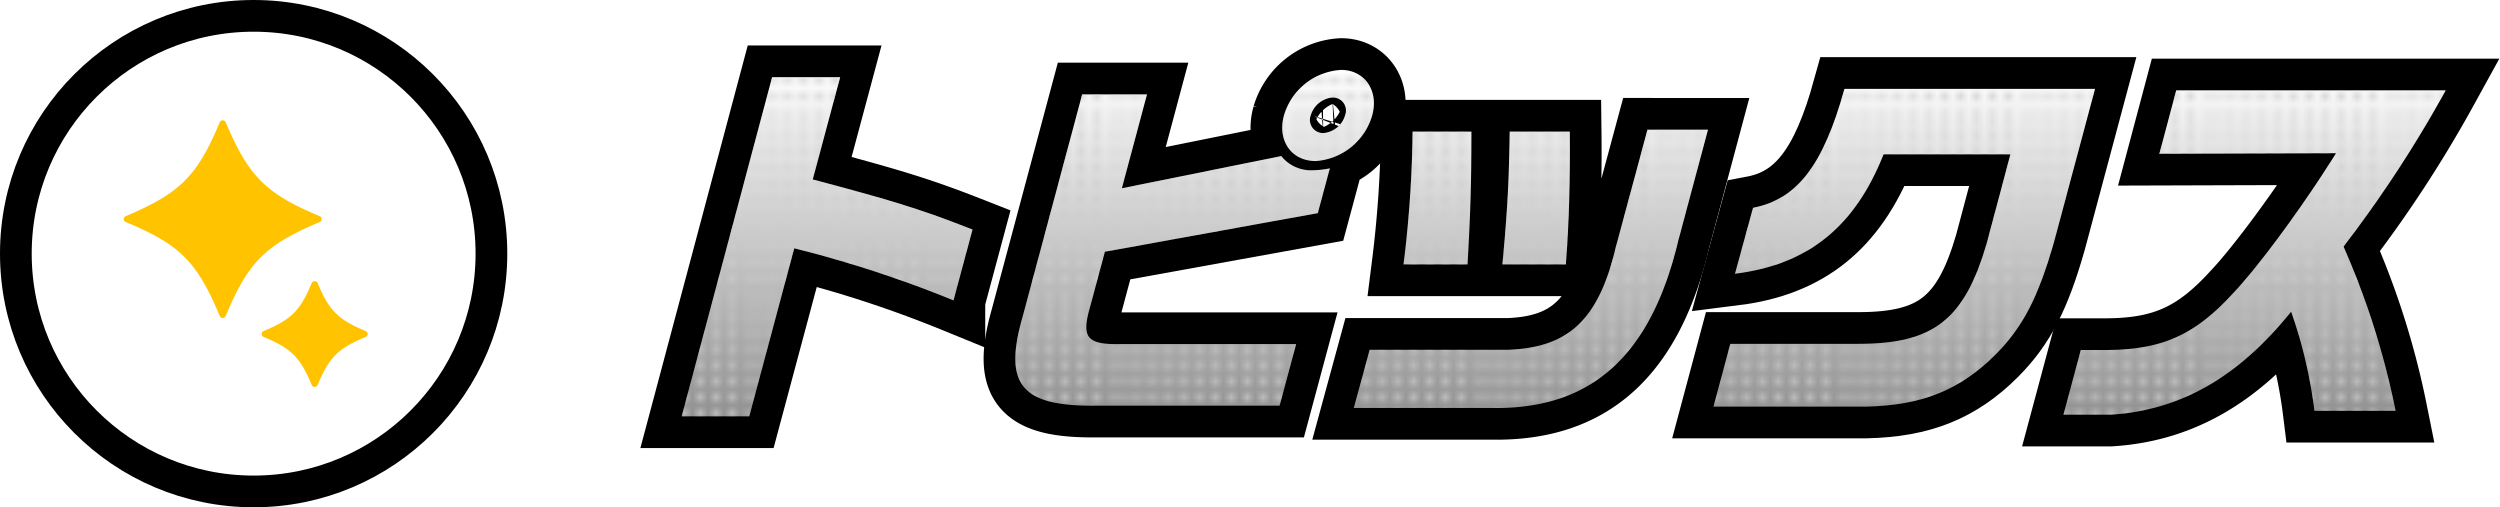
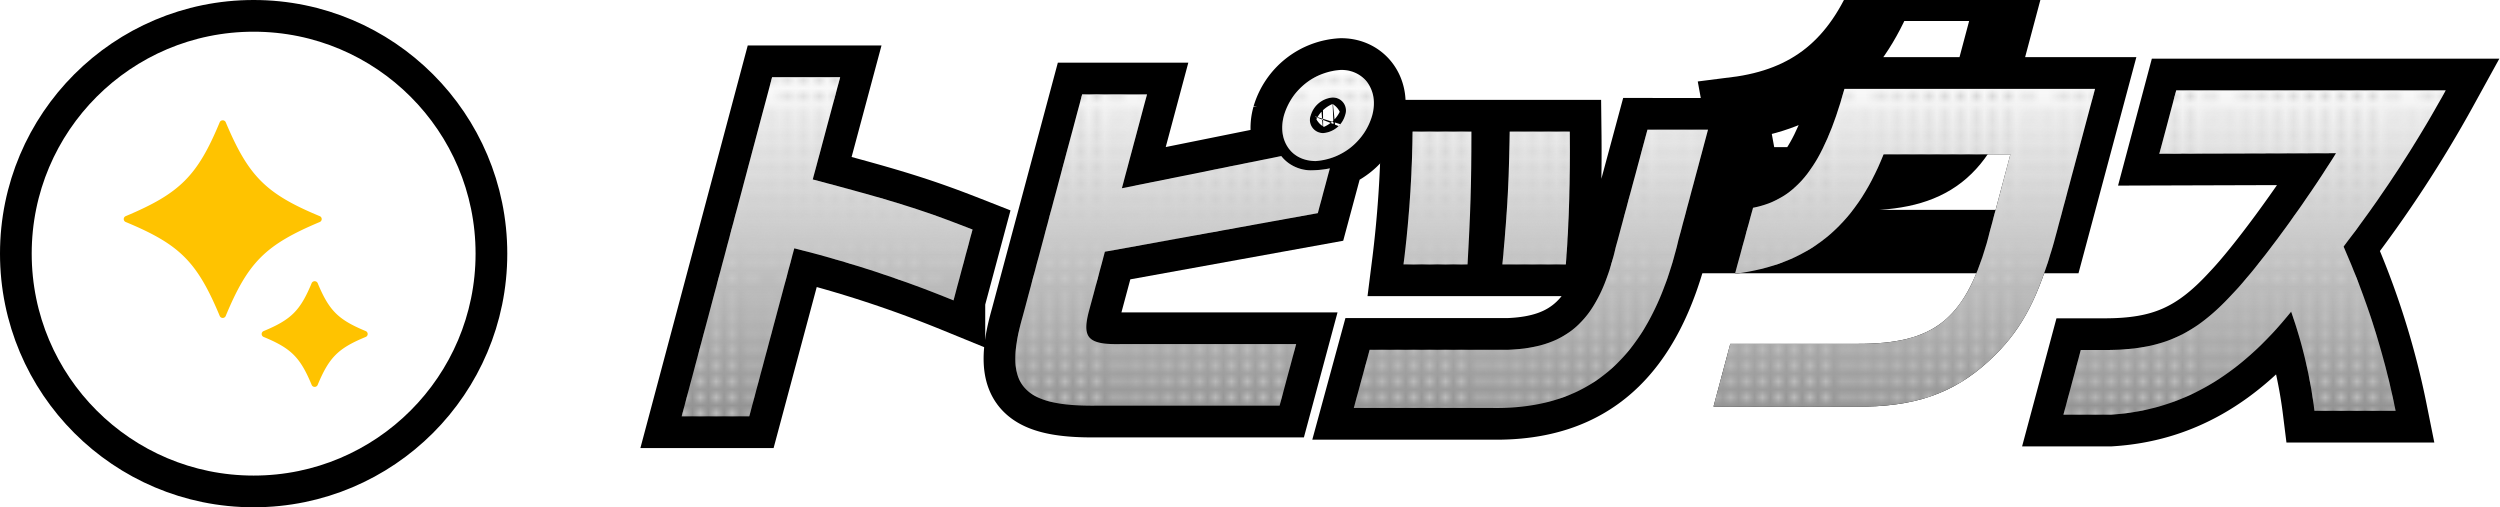
<svg xmlns="http://www.w3.org/2000/svg" viewBox="0 0 315.41 64">
  <defs>
    <style>.cls-1,.cls-3{fill:none;}.cls-2{fill:#ccc;}.cls-3,.cls-6{stroke:#000;}.cls-3{stroke-miterlimit:3;stroke-width:8px;}.cls-4{fill:url(#名称未設定グラデーション_79);}.cls-5{fill:url(#新規パターンスウォッチ_24);}.cls-6{fill:#fff;stroke-miterlimit:10;stroke-width:4px;}.cls-7{fill:#ffc300;}</style>
    <linearGradient id="名称未設定グラデーション_79" x1="197.24" y1="8.82" x2="197.24" y2="52.53" gradientUnits="userSpaceOnUse">
      <stop offset="0" stop-color="#fff" />
      <stop offset="1" stop-color="#919191" />
    </linearGradient>
    <pattern id="新規パターンスウォッチ_24" data-name="新規パターンスウォッチ 24" width="22.63" height="22.63" patternTransform="translate(300.86 -55.37)" patternUnits="userSpaceOnUse" viewBox="0 0 22.63 22.63">
      <rect class="cls-1" width="22.63" height="22.63" />
      <rect class="cls-1" width="22.63" height="22.63" />
      <path class="cls-2" d="M1,1.52A.49.49,0,1,1,1.52,1,.49.49,0,0,1,1,1.52Z" />
      <path class="cls-2" d="M1,3.58a.49.49,0,0,1-.49-.49A.5.5,0,0,1,1,2.59a.5.5,0,0,1,.49.5A.49.49,0,0,1,1,3.58Z" />
      <path class="cls-2" d="M1,5.64a.5.5,0,1,1,.49-.49A.49.49,0,0,1,1,5.64Z" />
      <path class="cls-2" d="M1,7.7a.5.5,0,0,1-.49-.5.49.49,0,1,1,1,0A.5.5,0,0,1,1,7.7Z" />
      <path class="cls-2" d="M1,9.75a.49.49,0,1,1,.49-.49A.49.49,0,0,1,1,9.75Z" />
      <path class="cls-2" d="M1,11.81a.5.5,0,1,1,.49-.49A.49.49,0,0,1,1,11.81Z" />
      <path class="cls-2" d="M1,13.87a.5.5,0,1,1,.49-.5A.49.49,0,0,1,1,13.87Z" />
      <path class="cls-2" d="M1,15.92a.49.49,0,1,1,.49-.49A.49.49,0,0,1,1,15.92Z" />
      <path class="cls-2" d="M1,18a.5.5,0,1,1,.49-.49A.49.49,0,0,1,1,18Z" />
      <path class="cls-2" d="M1,20a.5.5,0,1,1,.49-.49A.49.49,0,0,1,1,20Z" />
      <path class="cls-2" d="M1,22.1a.5.5,0,0,1-.49-.5.49.49,0,0,1,1,0A.5.5,0,0,1,1,22.1Z" />
      <path class="cls-2" d="M3.09,1.52A.5.5,0,0,1,2.59,1a.5.5,0,0,1,.5-.49.49.49,0,0,1,0,1Z" />
      <path class="cls-2" d="M3.09,3.58a.5.5,0,0,1-.5-.49.51.51,0,0,1,.5-.5.5.5,0,0,1,.49.5A.49.49,0,0,1,3.09,3.58Z" />
      <path class="cls-2" d="M3.09,5.64a.5.5,0,1,1,0-1,.5.5,0,0,1,0,1Z" />
      <path class="cls-2" d="M3.09,7.7a.51.51,0,0,1-.5-.5.5.5,0,0,1,.5-.49.49.49,0,0,1,.49.49A.5.5,0,0,1,3.09,7.7Z" />
      <path class="cls-2" d="M3.09,9.75a.49.49,0,1,1,0-1,.49.49,0,1,1,0,1Z" />
      <path class="cls-2" d="M3.09,11.81a.5.5,0,1,1,0-1,.5.5,0,0,1,0,1Z" />
      <path class="cls-2" d="M3.09,13.87a.5.5,0,1,1,0-1,.5.5,0,0,1,0,1Z" />
      <path class="cls-2" d="M3.09,15.92a.49.49,0,1,1,0-1,.49.49,0,0,1,0,1Z" />
      <path class="cls-2" d="M3.09,18a.5.5,0,1,1,0-1,.5.5,0,0,1,0,1Z" />
      <path class="cls-2" d="M3.09,20a.5.5,0,1,1,0-1,.5.5,0,0,1,0,1Z" />
-       <path class="cls-2" d="M3.09,22.1a.51.51,0,0,1-.5-.5.5.5,0,0,1,.5-.49.49.49,0,0,1,.49.49A.5.5,0,0,1,3.09,22.1Z" />
      <path class="cls-2" d="M5.15,1.52A.49.49,0,1,1,5.64,1,.49.49,0,0,1,5.15,1.52Z" />
      <path class="cls-2" d="M5.15,3.58a.49.49,0,0,1-.5-.49.5.5,0,1,1,1,0A.49.49,0,0,1,5.15,3.58Z" />
      <path class="cls-2" d="M5.15,5.64a.5.5,0,1,1,.49-.49A.49.49,0,0,1,5.15,5.64Z" />
      <path class="cls-2" d="M5.15,7.7a.5.5,0,0,1-.5-.5.5.5,0,0,1,1,0A.5.5,0,0,1,5.15,7.7Z" />
      <path class="cls-2" d="M5.15,9.75a.49.49,0,1,1,.49-.49A.49.49,0,0,1,5.15,9.75Z" />
      <path class="cls-2" d="M5.15,11.81a.5.5,0,1,1,.49-.49A.49.49,0,0,1,5.15,11.81Z" />
      <path class="cls-2" d="M5.15,13.87a.5.5,0,1,1,.49-.5A.5.5,0,0,1,5.15,13.87Z" />
      <path class="cls-2" d="M5.15,15.92a.49.49,0,1,1,.49-.49A.49.49,0,0,1,5.15,15.92Z" />
      <path class="cls-2" d="M5.15,18a.5.5,0,1,1,.49-.49A.49.49,0,0,1,5.15,18Z" />
      <path class="cls-2" d="M5.15,20a.5.5,0,1,1,.49-.49A.49.49,0,0,1,5.15,20Z" />
      <path class="cls-2" d="M5.15,22.1a.5.5,0,0,1-.5-.5.5.5,0,0,1,1,0A.5.5,0,0,1,5.15,22.1Z" />
      <path class="cls-2" d="M7.2,1.52a.49.49,0,1,1,0-1A.5.5,0,0,1,7.7,1,.5.5,0,0,1,7.2,1.52Z" />
      <path class="cls-2" d="M7.2,3.58a.49.49,0,0,1-.49-.49.5.5,0,0,1,.49-.5.51.51,0,0,1,.5.5A.5.5,0,0,1,7.2,3.58Z" />
      <path class="cls-2" d="M7.2,5.64a.5.5,0,0,1,0-1,.5.5,0,1,1,0,1Z" />
      <path class="cls-2" d="M7.2,7.7a.5.5,0,0,1-.49-.5.49.49,0,0,1,.49-.49.5.5,0,0,1,.5.49A.51.51,0,0,1,7.2,7.7Z" />
      <path class="cls-2" d="M7.2,9.75a.49.49,0,0,1,0-1,.49.49,0,1,1,0,1Z" />
      <path class="cls-2" d="M7.2,11.81a.5.5,0,0,1,0-1,.5.5,0,1,1,0,1Z" />
      <path class="cls-2" d="M7.2,13.87a.5.5,0,0,1,0-1,.5.5,0,1,1,0,1Z" />
      <path class="cls-2" d="M7.2,15.92a.49.49,0,0,1,0-1,.49.49,0,1,1,0,1Z" />
      <path class="cls-2" d="M7.2,18a.5.5,0,0,1,0-1,.5.5,0,1,1,0,1Z" />
      <path class="cls-2" d="M7.2,20a.5.5,0,0,1,0-1,.5.5,0,1,1,0,1Z" />
      <path class="cls-2" d="M7.2,22.1a.5.5,0,0,1-.49-.5.49.49,0,0,1,.49-.49.5.5,0,0,1,.5.49A.51.51,0,0,1,7.2,22.1Z" />
      <path class="cls-2" d="M9.26,1.52A.49.49,0,1,1,9.75,1,.49.49,0,0,1,9.26,1.52Z" />
      <path class="cls-2" d="M9.26,3.58a.49.49,0,0,1-.49-.49.49.49,0,1,1,1,0A.49.49,0,0,1,9.26,3.58Z" />
      <path class="cls-2" d="M9.26,5.64a.5.5,0,1,1,.49-.49A.49.49,0,0,1,9.26,5.64Z" />
      <path class="cls-2" d="M9.26,7.7a.5.5,0,0,1-.49-.5.49.49,0,0,1,1,0A.5.5,0,0,1,9.26,7.7Z" />
      <path class="cls-2" d="M9.26,9.75a.49.49,0,1,1,.49-.49A.49.49,0,0,1,9.26,9.75Z" />
      <path class="cls-2" d="M9.26,11.81a.5.5,0,1,1,.49-.49A.49.49,0,0,1,9.26,11.81Z" />
      <path class="cls-2" d="M9.26,13.87a.5.5,0,1,1,.49-.5A.49.49,0,0,1,9.26,13.87Z" />
      <path class="cls-2" d="M9.26,15.92a.49.49,0,1,1,.49-.49A.49.49,0,0,1,9.26,15.92Z" />
      <path class="cls-2" d="M9.26,18a.5.5,0,1,1,.49-.49A.49.49,0,0,1,9.26,18Z" />
      <path class="cls-2" d="M9.26,20a.5.5,0,1,1,.49-.49A.49.49,0,0,1,9.26,20Z" />
      <path class="cls-2" d="M9.26,22.1a.5.5,0,0,1-.49-.5.49.49,0,0,1,1,0A.5.5,0,0,1,9.26,22.1Z" />
      <path class="cls-2" d="M11.32,1.52A.49.49,0,1,1,11.81,1,.49.49,0,0,1,11.32,1.52Z" />
      <path class="cls-2" d="M11.32,3.58a.49.49,0,0,1-.5-.49.5.5,0,1,1,1,0A.49.49,0,0,1,11.32,3.58Z" />
      <path class="cls-2" d="M11.32,5.64a.5.5,0,1,1,.49-.49A.49.49,0,0,1,11.32,5.64Z" />
      <path class="cls-2" d="M11.32,7.7a.5.5,0,0,1-.5-.5.5.5,0,0,1,1,0A.5.5,0,0,1,11.32,7.7Z" />
      <path class="cls-2" d="M11.32,9.75a.49.49,0,1,1,.49-.49A.49.49,0,0,1,11.32,9.75Z" />
      <path class="cls-2" d="M11.32,11.81a.5.5,0,1,1,.49-.49A.49.49,0,0,1,11.32,11.81Z" />
      <path class="cls-2" d="M11.32,13.87a.5.5,0,1,1,.49-.5A.5.5,0,0,1,11.32,13.87Z" />
      <path class="cls-2" d="M11.32,15.92a.49.49,0,1,1,.49-.49A.49.49,0,0,1,11.32,15.92Z" />
      <path class="cls-2" d="M11.32,18a.5.5,0,1,1,.49-.49A.49.49,0,0,1,11.32,18Z" />
      <path class="cls-2" d="M11.32,20a.5.5,0,1,1,.49-.49A.49.49,0,0,1,11.32,20Z" />
      <path class="cls-2" d="M11.32,22.1a.5.5,0,0,1-.5-.5.5.5,0,0,1,1,0A.5.5,0,0,1,11.32,22.1Z" />
      <path class="cls-2" d="M13.37,1.52a.49.49,0,1,1,.5-.49A.49.49,0,0,1,13.37,1.52Z" />
      <path class="cls-2" d="M13.37,3.58a.49.49,0,0,1-.49-.49.5.5,0,1,1,1,0A.49.49,0,0,1,13.37,3.58Z" />
      <path class="cls-2" d="M13.37,5.64a.5.5,0,1,1,.5-.49A.49.49,0,0,1,13.37,5.64Z" />
      <path class="cls-2" d="M13.37,7.7a.5.5,0,0,1-.49-.5.5.5,0,0,1,1,0A.5.5,0,0,1,13.37,7.7Z" />
      <path class="cls-2" d="M13.37,9.75a.49.49,0,1,1,.5-.49A.49.49,0,0,1,13.37,9.75Z" />
      <path class="cls-2" d="M13.37,11.81a.5.5,0,1,1,.5-.49A.49.49,0,0,1,13.37,11.81Z" />
      <path class="cls-2" d="M13.37,13.87a.5.5,0,1,1,.5-.5A.49.49,0,0,1,13.37,13.87Z" />
      <path class="cls-2" d="M13.37,15.92a.49.49,0,1,1,.5-.49A.49.49,0,0,1,13.37,15.92Z" />
      <path class="cls-2" d="M13.37,18a.5.5,0,1,1,.5-.49A.49.49,0,0,1,13.37,18Z" />
      <path class="cls-2" d="M13.37,20a.5.5,0,1,1,.5-.49A.49.49,0,0,1,13.37,20Z" />
      <path class="cls-2" d="M13.37,22.1a.5.5,0,0,1-.49-.5.5.5,0,0,1,1,0A.5.5,0,0,1,13.37,22.1Z" />
      <path class="cls-2" d="M15.43,1.52A.49.49,0,1,1,15.92,1,.49.49,0,0,1,15.43,1.52Z" />
      <path class="cls-2" d="M15.43,3.58a.49.49,0,0,1-.49-.49.49.49,0,1,1,1,0A.49.49,0,0,1,15.43,3.58Z" />
      <path class="cls-2" d="M15.43,5.64a.5.5,0,1,1,.49-.49A.49.49,0,0,1,15.43,5.64Z" />
      <path class="cls-2" d="M15.43,7.7a.5.5,0,0,1-.49-.5.49.49,0,0,1,1,0A.5.5,0,0,1,15.43,7.7Z" />
      <path class="cls-2" d="M15.43,9.75a.49.49,0,1,1,.49-.49A.49.49,0,0,1,15.43,9.75Z" />
      <path class="cls-2" d="M15.43,11.81a.5.5,0,1,1,.49-.49A.49.49,0,0,1,15.43,11.81Z" />
      <path class="cls-2" d="M15.43,13.87a.5.5,0,1,1,.49-.5A.49.49,0,0,1,15.43,13.87Z" />
      <path class="cls-2" d="M15.43,15.92a.49.49,0,1,1,.49-.49A.49.49,0,0,1,15.43,15.92Z" />
      <path class="cls-2" d="M15.43,18a.5.5,0,1,1,.49-.49A.49.49,0,0,1,15.43,18Z" />
      <path class="cls-2" d="M15.43,20a.5.5,0,1,1,.49-.49A.49.49,0,0,1,15.43,20Z" />
      <path class="cls-2" d="M15.43,22.1a.5.5,0,0,1-.49-.5.49.49,0,0,1,1,0A.5.5,0,0,1,15.43,22.1Z" />
      <path class="cls-2" d="M17.49,1.52A.5.5,0,0,1,17,1a.5.5,0,0,1,.5-.49.49.49,0,1,1,0,1Z" />
      <path class="cls-2" d="M17.49,3.58a.5.5,0,0,1-.5-.49.51.51,0,0,1,.5-.5.5.5,0,0,1,.49.5A.49.49,0,0,1,17.49,3.58Z" />
      <path class="cls-2" d="M17.49,5.64a.5.5,0,1,1,0-1,.5.5,0,0,1,0,1Z" />
      <path class="cls-2" d="M17.49,7.7a.51.51,0,0,1-.5-.5.5.5,0,0,1,.5-.49A.49.49,0,0,1,18,7.2.5.5,0,0,1,17.49,7.7Z" />
      <path class="cls-2" d="M17.49,9.75a.49.49,0,1,1,0-1,.49.49,0,1,1,0,1Z" />
      <path class="cls-2" d="M17.49,11.81a.5.5,0,1,1,0-1,.5.5,0,0,1,0,1Z" />
      <path class="cls-2" d="M17.49,13.87a.5.5,0,1,1,0-1,.5.5,0,0,1,0,1Z" />
      <path class="cls-2" d="M17.49,15.92a.49.49,0,1,1,0-1,.49.49,0,0,1,0,1Z" />
      <path class="cls-2" d="M17.49,18a.5.5,0,1,1,0-1,.5.5,0,0,1,0,1Z" />
      <path class="cls-2" d="M17.49,20a.5.5,0,1,1,0-1,.5.5,0,0,1,0,1Z" />
      <path class="cls-2" d="M17.49,22.1a.51.51,0,0,1-.5-.5.5.5,0,0,1,.5-.49.49.49,0,0,1,.49.49A.5.5,0,0,1,17.49,22.1Z" />
      <path class="cls-2" d="M19.55,1.52A.49.49,0,1,1,20,1,.49.49,0,0,1,19.55,1.52Z" />
      <path class="cls-2" d="M19.55,3.58a.49.49,0,0,1-.5-.49.5.5,0,1,1,1,0A.49.49,0,0,1,19.55,3.58Z" />
      <path class="cls-2" d="M19.55,5.64A.5.5,0,1,1,20,5.15.49.49,0,0,1,19.55,5.64Z" />
      <path class="cls-2" d="M19.55,7.7a.5.5,0,0,1-.5-.5.5.5,0,0,1,1,0A.5.5,0,0,1,19.55,7.7Z" />
      <path class="cls-2" d="M19.55,9.75A.49.49,0,1,1,20,9.26.49.49,0,0,1,19.55,9.75Z" />
      <path class="cls-2" d="M19.55,11.81a.5.5,0,1,1,.49-.49A.49.49,0,0,1,19.55,11.81Z" />
      <path class="cls-2" d="M19.55,13.87a.5.5,0,1,1,.49-.5A.5.5,0,0,1,19.55,13.87Z" />
      <path class="cls-2" d="M19.55,15.92a.49.49,0,1,1,.49-.49A.49.49,0,0,1,19.55,15.92Z" />
      <path class="cls-2" d="M19.55,18a.5.5,0,1,1,.49-.49A.49.49,0,0,1,19.55,18Z" />
      <path class="cls-2" d="M19.55,20a.5.5,0,1,1,.49-.49A.49.49,0,0,1,19.55,20Z" />
      <path class="cls-2" d="M19.55,22.1a.5.5,0,0,1-.5-.5.5.5,0,0,1,1,0A.5.5,0,0,1,19.55,22.1Z" />
      <path class="cls-2" d="M21.6,1.52a.49.49,0,0,1,0-1,.5.5,0,0,1,.5.49A.5.5,0,0,1,21.6,1.52Z" />
      <path class="cls-2" d="M21.6,3.58a.49.49,0,0,1-.49-.49.5.5,0,0,1,.49-.5.51.51,0,0,1,.5.5A.5.5,0,0,1,21.6,3.58Z" />
      <path class="cls-2" d="M21.6,5.64a.5.5,0,0,1,0-1,.5.5,0,1,1,0,1Z" />
      <path class="cls-2" d="M21.6,7.7a.5.5,0,0,1-.49-.5.49.49,0,0,1,.49-.49.5.5,0,0,1,.5.49A.51.51,0,0,1,21.6,7.7Z" />
      <path class="cls-2" d="M21.6,9.75a.49.49,0,1,1,0-1,.49.49,0,1,1,0,1Z" />
      <path class="cls-2" d="M21.6,11.81a.5.5,0,0,1,0-1,.5.5,0,1,1,0,1Z" />
      <path class="cls-2" d="M21.6,13.87a.5.5,0,0,1,0-1,.5.5,0,1,1,0,1Z" />
      <path class="cls-2" d="M21.6,15.92a.49.49,0,0,1,0-1,.49.49,0,1,1,0,1Z" />
      <path class="cls-2" d="M21.6,18a.5.5,0,0,1,0-1,.5.5,0,1,1,0,1Z" />
      <path class="cls-2" d="M21.6,20a.5.5,0,0,1,0-1,.5.5,0,1,1,0,1Z" />
      <path class="cls-2" d="M21.6,22.1a.5.5,0,0,1-.49-.5.49.49,0,0,1,.49-.49.5.5,0,0,1,.5.49A.51.51,0,0,1,21.6,22.1Z" />
    </pattern>
  </defs>
  <title>h-ttl-topics</title>
  <g id="レイヤー_2" data-name="レイヤー 2">
    <g id="text">
      <path d="M106,9.74l-3.46,12.9c10.23,2.7,13.91,3.86,20.16,6.32l-2.4,8.94a147.66,147.66,0,0,0-20.09-6.57l-5.68,21.2H86L97.41,9.74Z" />
      <path d="M144.71,11.91l-3.17,11.84,20.11-4.06a4.79,4.79,0,0,0,4,1.79,11.85,11.85,0,0,0,2.13-.24l-1.52,5.65-26.86,4.87-2,7.44c-.93,3.48-.11,4.3,4.05,4.21h22.08l-2.09,7.77H138.55c-9.67.15-12-2.56-9.55-11.16l7.53-28.11Zm28.41,2.66A8,8,0,0,1,166,20.32c-3.1,0-4.89-2.61-4-5.8a8,8,0,0,1,7.22-5.7C172.13,8.82,174,11.43,173.12,14.57Zm-7.74-.05a1.66,1.66,0,0,0,1.56,2.27,3.13,3.13,0,0,0,2.77-2.27,1.65,1.65,0,0,0-1.62-2.22A3.17,3.17,0,0,0,165.38,14.52Z" />
      <path d="M215.49,16.36l-3.75,14c-3.48,14.59-11,21.3-23.46,21.11H170.8l2-7.34h17.48c7.69-.29,11.42-3.86,13.57-12.94l4-14.83Zm-29.85.24c0,6.71-.13,10.48-.49,16.76h-8.08a146.66,146.66,0,0,0,1.15-16.76Zm12.41,0c.07,6-.12,12.17-.5,16.76h-8c.66-7.2.81-10.24.92-16.76Z" />
      <path d="M221.17,26.21c5.55-1.06,8.86-5.36,11.53-15h31.62l-5.16,19.27c-2,7-3.92,10.77-7.39,14.25-4.49,4.49-9.33,6.42-16.33,6.57H216.18l2.12-7.92h16.17c9.43,0,13.35-3,16.17-12.66l3-11.25h-16c-3.64,9.17-9.51,13.91-18.75,15.07Z" />
      <path d="M272.43,19.4l2.13-8h34a154.9,154.9,0,0,1-12.89,19.71,100,100,0,0,1,6.57,20.72H292a60.13,60.13,0,0,0-2.94-12.51c-6.69,8.31-14,12.46-22.81,13h-5.92l2.19-8.16h3c7.13,0,11.29-1.79,16.2-7.15,3.19-3.34,8.88-11.06,13-17.68Z" />
      <path class="cls-3" d="M106,9.74l-3.46,12.9c10.23,2.7,13.91,3.86,20.16,6.32l-2.4,8.94a147.66,147.66,0,0,0-20.09-6.57l-5.68,21.2H86L97.41,9.74Z" />
      <path class="cls-3" d="M144.71,11.91l-3.17,11.84,20.11-4.06a4.79,4.79,0,0,0,4,1.79,11.85,11.85,0,0,0,2.13-.24l-1.52,5.65-26.86,4.87-2,7.44c-.93,3.48-.11,4.3,4.05,4.21h22.08l-2.09,7.77H138.55c-9.67.15-12-2.56-9.55-11.16l7.53-28.11Zm28.41,2.66A8,8,0,0,1,166,20.32c-3.1,0-4.89-2.61-4-5.8a8,8,0,0,1,7.22-5.7C172.13,8.82,174,11.43,173.12,14.57Zm-7.74-.05a1.66,1.66,0,0,0,1.56,2.27,3.13,3.13,0,0,0,2.77-2.27,1.65,1.65,0,0,0-1.62-2.22A3.17,3.17,0,0,0,165.38,14.52Z" />
      <path class="cls-3" d="M215.49,16.36l-3.75,14c-3.48,14.59-11,21.3-23.46,21.11H170.8l2-7.34h17.48c7.69-.29,11.42-3.86,13.57-12.94l4-14.83Zm-29.85.24c0,6.71-.13,10.48-.49,16.76h-8.08a146.66,146.66,0,0,0,1.15-16.76Zm12.41,0c.07,6-.12,12.17-.5,16.76h-8c.66-7.2.81-10.24.92-16.76Z" />
-       <path class="cls-3" d="M221.17,26.21c5.55-1.06,8.86-5.36,11.53-15h31.62l-5.16,19.27c-2,7-3.92,10.77-7.39,14.25-4.49,4.49-9.33,6.42-16.33,6.57H216.18l2.12-7.92h16.17c9.43,0,13.35-3,16.17-12.66l3-11.25h-16c-3.64,9.17-9.51,13.91-18.75,15.07Z" />
+       <path class="cls-3" d="M221.17,26.21c5.55-1.06,8.86-5.36,11.53-15h31.62l-5.16,19.27H216.18l2.12-7.92h16.17c9.43,0,13.35-3,16.17-12.66l3-11.25h-16c-3.64,9.17-9.51,13.91-18.75,15.07Z" />
      <path class="cls-3" d="M272.43,19.4l2.13-8h34a154.9,154.9,0,0,1-12.89,19.71,100,100,0,0,1,6.57,20.72H292a60.13,60.13,0,0,0-2.94-12.51c-6.69,8.31-14,12.46-22.81,13h-5.92l2.19-8.16h3c7.13,0,11.29-1.79,16.2-7.15,3.19-3.34,8.88-11.06,13-17.68Z" />
      <path class="cls-4" d="M106,9.74l-3.46,12.9c10.23,2.7,13.91,3.86,20.16,6.32l-2.4,8.94a147.66,147.66,0,0,0-20.09-6.57l-5.68,21.2H86L97.41,9.74Z" />
      <path class="cls-4" d="M144.71,11.91l-3.17,11.84,20.11-4.06a4.79,4.79,0,0,0,4,1.79,11.85,11.85,0,0,0,2.13-.24l-1.52,5.65-26.86,4.87-2,7.44c-.93,3.48-.11,4.3,4.05,4.21h22.08l-2.09,7.77H138.55c-9.67.15-12-2.56-9.55-11.16l7.53-28.11Zm28.41,2.66A8,8,0,0,1,166,20.32c-3.1,0-4.89-2.61-4-5.8a8,8,0,0,1,7.22-5.7C172.13,8.82,174,11.43,173.12,14.57Zm-7.74-.05a1.66,1.66,0,0,0,1.56,2.27,3.13,3.13,0,0,0,2.77-2.27,1.65,1.65,0,0,0-1.62-2.22A3.17,3.17,0,0,0,165.38,14.52Z" />
      <path class="cls-4" d="M215.49,16.36l-3.75,14c-3.48,14.59-11,21.3-23.46,21.11H170.8l2-7.34h17.48c7.69-.29,11.42-3.86,13.57-12.94l4-14.83Zm-29.85.24c0,6.71-.13,10.48-.49,16.76h-8.08a146.66,146.66,0,0,0,1.15-16.76Zm12.41,0c.07,6-.12,12.17-.5,16.76h-8c.66-7.2.81-10.24.92-16.76Z" />
      <path class="cls-4" d="M221.17,26.21c5.55-1.06,8.86-5.36,11.53-15h31.62l-5.16,19.27c-2,7-3.92,10.77-7.39,14.25-4.49,4.49-9.33,6.42-16.33,6.57H216.18l2.12-7.92h16.17c9.43,0,13.35-3,16.17-12.66l3-11.25h-16c-3.64,9.17-9.51,13.91-18.75,15.07Z" />
      <path class="cls-4" d="M272.43,19.4l2.13-8h34a154.9,154.9,0,0,1-12.89,19.71,100,100,0,0,1,6.57,20.72H292a60.13,60.13,0,0,0-2.94-12.51c-6.69,8.31-14,12.46-22.81,13h-5.92l2.19-8.16h3c7.13,0,11.29-1.79,16.2-7.15,3.19-3.34,8.88-11.06,13-17.68Z" />
      <path class="cls-5" d="M106,9.74l-3.46,12.9c10.23,2.7,13.91,3.86,20.16,6.32l-2.4,8.94a147.66,147.66,0,0,0-20.09-6.57l-5.68,21.2H86L97.41,9.74Z" />
      <path class="cls-5" d="M144.71,11.91l-3.17,11.84,20.11-4.06a4.79,4.79,0,0,0,4,1.79,11.85,11.85,0,0,0,2.13-.24l-1.52,5.65-26.86,4.87-2,7.44c-.93,3.48-.11,4.3,4.05,4.21h22.08l-2.09,7.77H138.55c-9.67.15-12-2.56-9.55-11.16l7.53-28.11Zm28.41,2.66A8,8,0,0,1,166,20.32c-3.1,0-4.89-2.61-4-5.8a8,8,0,0,1,7.22-5.7C172.13,8.82,174,11.43,173.12,14.57Zm-7.74-.05a1.66,1.66,0,0,0,1.56,2.27,3.13,3.13,0,0,0,2.77-2.27,1.65,1.65,0,0,0-1.62-2.22A3.17,3.17,0,0,0,165.38,14.52Z" />
      <path class="cls-5" d="M215.49,16.36l-3.75,14c-3.48,14.59-11,21.3-23.46,21.11H170.8l2-7.34h17.48c7.69-.29,11.42-3.86,13.57-12.94l4-14.83Zm-29.85.24c0,6.71-.13,10.48-.49,16.76h-8.08a146.66,146.66,0,0,0,1.15-16.76Zm12.41,0c.07,6-.12,12.17-.5,16.76h-8c.66-7.2.81-10.24.92-16.76Z" />
      <path class="cls-5" d="M221.17,26.21c5.55-1.06,8.86-5.36,11.53-15h31.62l-5.16,19.27c-2,7-3.92,10.77-7.39,14.25-4.49,4.49-9.33,6.42-16.33,6.57H216.18l2.12-7.92h16.17c9.43,0,13.35-3,16.17-12.66l3-11.25h-16c-3.64,9.17-9.51,13.91-18.75,15.07Z" />
      <path class="cls-5" d="M272.43,19.4l2.13-8h34a154.9,154.9,0,0,1-12.89,19.71,100,100,0,0,1,6.57,20.72H292a60.13,60.13,0,0,0-2.94-12.51c-6.69,8.31-14,12.46-22.81,13h-5.92l2.19-8.16h3c7.13,0,11.29-1.79,16.2-7.15,3.19-3.34,8.88-11.06,13-17.68Z" />
      <circle class="cls-6" cx="32" cy="32" r="30" />
      <path class="cls-7" d="M40.34,27.27c-6.82-2.83-9-5.05-11.87-11.87a.42.42,0,0,0-.74,0c-2.83,6.82-5.05,9-11.87,11.87a.4.4,0,0,0,0,.74c6.82,2.83,9,5,11.87,11.87a.41.41,0,0,0,.74,0c2.83-6.83,5.05-9,11.87-11.87a.4.4,0,0,0,0-.74Z" />
      <path class="cls-7" d="M46.14,41.77c-3.49-1.45-4.62-2.58-6.07-6.07a.42.42,0,0,0-.74,0c-1.45,3.49-2.58,4.62-6.07,6.07a.4.4,0,0,0,0,.74c3.49,1.44,4.62,2.58,6.07,6.07a.41.41,0,0,0,.74,0c1.45-3.49,2.58-4.63,6.07-6.07a.4.4,0,0,0,0-.74Z" />
    </g>
  </g>
</svg>